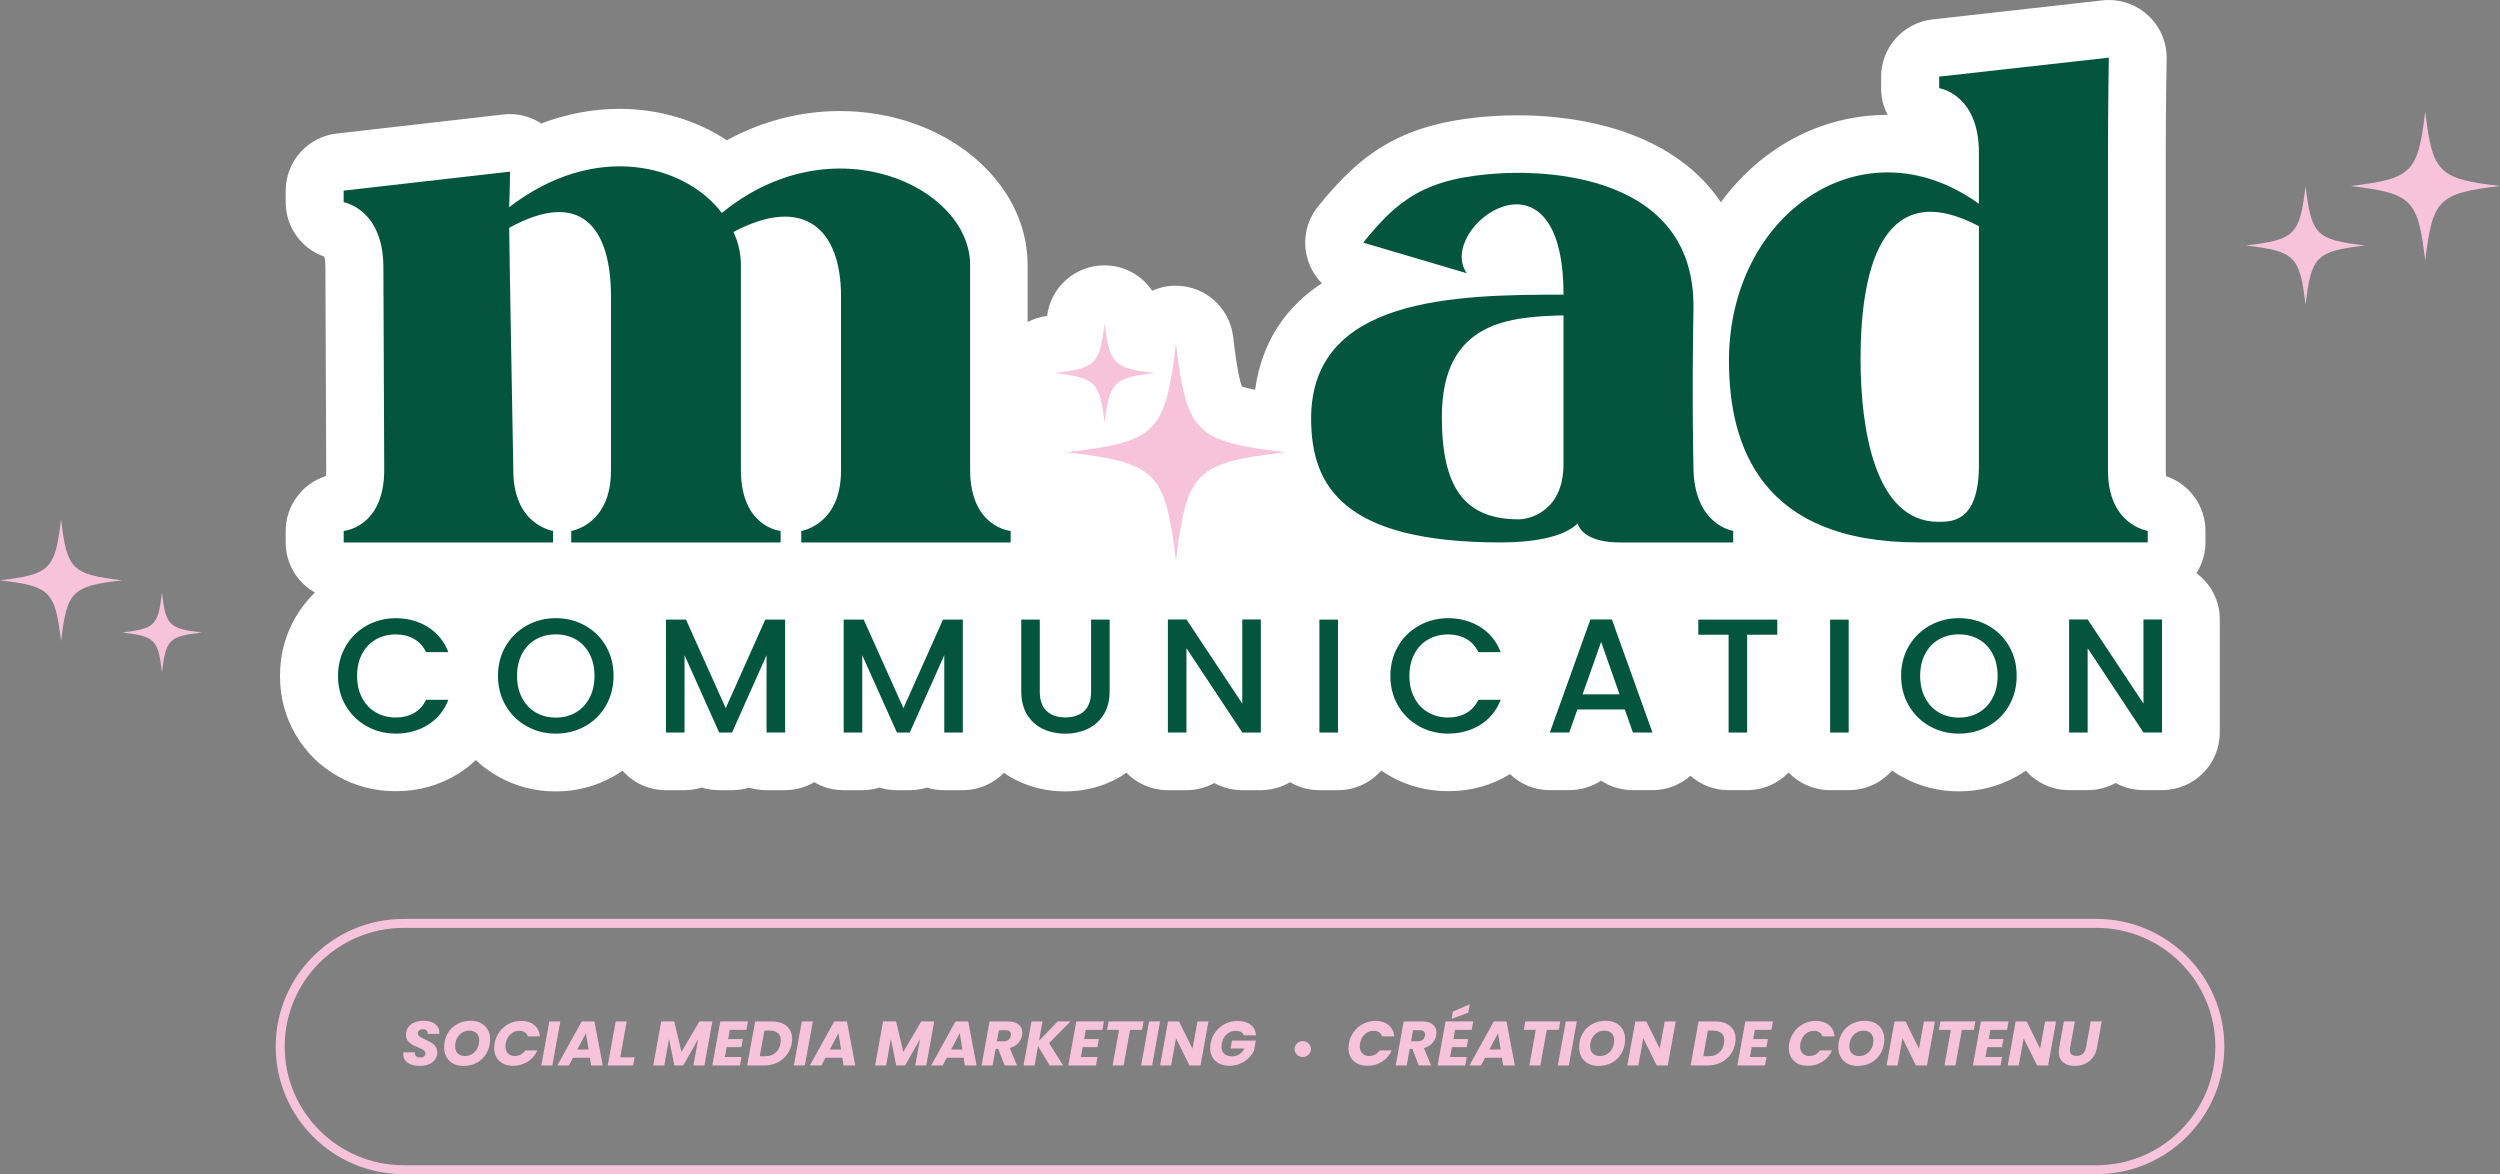
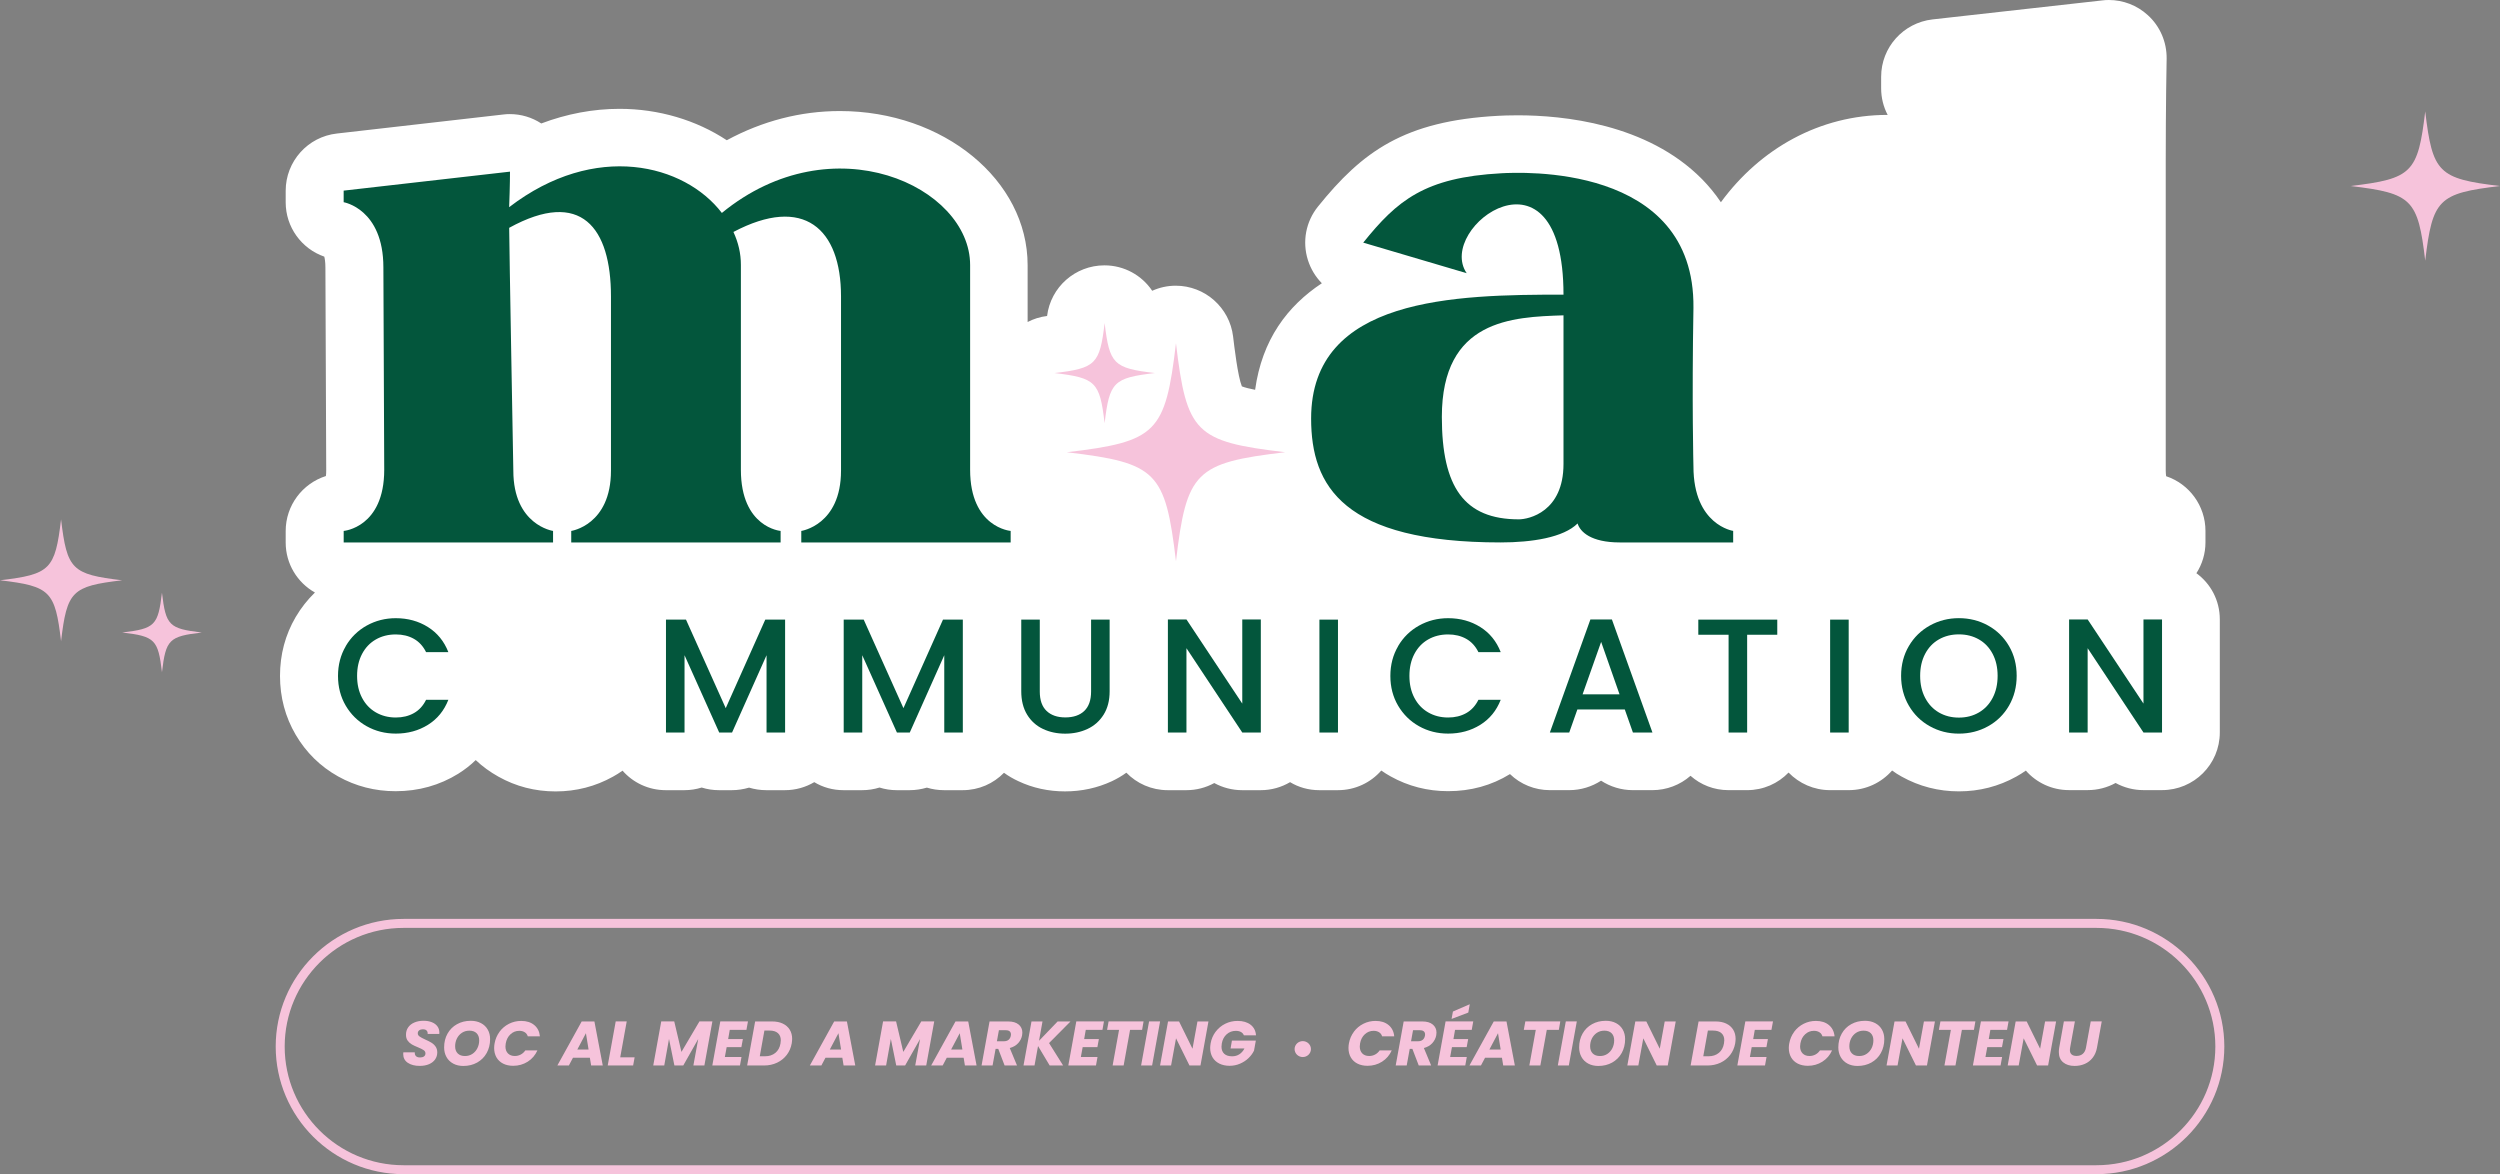
<svg xmlns="http://www.w3.org/2000/svg" width="511" height="240" viewBox="0 0 511 240" fill="none">
  <rect x="0" y="0" width="511" height="240" fill="#808080" stroke="none" />
  <g clip-path="url(#clip0_13102_81)">
    <path d="M453.729 126.606V149.718C453.729 156.245 448.438 161.499 441.924 161.499H438.112C436.092 161.499 434.135 160.978 432.427 160.042C430.718 160.978 428.781 161.499 426.703 161.499H422.91C419.391 161.499 416.224 159.96 414.082 157.511C413.457 157.949 412.813 158.363 412.125 158.738C408.543 160.736 404.584 161.754 400.403 161.754C396.222 161.754 392.282 160.736 388.7 158.738C388.012 158.363 387.368 157.949 386.743 157.491C384.576 159.966 381.414 161.506 377.87 161.506H374.078C370.744 161.506 367.748 160.131 365.581 157.911C363.439 160.138 360.437 161.506 357.104 161.506H353.311C350.334 161.506 347.625 160.424 345.541 158.573C343.418 160.443 340.646 161.506 337.752 161.506H333.755C331.384 161.506 329.134 160.799 327.26 159.572C325.367 160.799 323.117 161.506 320.739 161.506H316.781C313.721 161.506 310.802 160.322 308.641 158.223C304.874 160.551 300.623 161.715 296.001 161.715C291.775 161.715 287.836 160.698 284.254 158.7C283.585 158.325 282.941 157.93 282.335 157.498C280.168 159.972 277.006 161.512 273.462 161.512H269.67C267.484 161.512 265.444 160.933 263.691 159.871C261.944 160.908 259.879 161.512 257.693 161.512H253.9C251.861 161.512 249.904 160.99 248.195 160.055C246.487 160.99 244.549 161.512 242.491 161.512H238.679C235.371 161.512 232.349 160.138 230.227 157.937C229.29 158.624 228.308 159.184 227.269 159.68C224.312 161.054 221.086 161.76 217.689 161.76C214.292 161.76 211.066 161.054 208.128 159.661C207.108 159.184 206.126 158.624 205.215 157.956C203.073 160.157 200.09 161.512 196.782 161.512H192.97C191.74 161.512 190.554 161.327 189.452 160.99C188.33 161.321 187.138 161.512 185.933 161.512H183.288C182.083 161.512 180.891 161.327 179.769 160.971C178.648 161.327 177.456 161.512 176.206 161.512H172.414C170.227 161.512 168.188 160.933 166.435 159.871C164.688 160.908 162.623 161.512 160.437 161.512H156.644C155.414 161.512 154.228 161.327 153.106 160.99C151.985 161.321 150.793 161.512 149.588 161.512H146.962C145.732 161.512 144.546 161.327 143.424 160.971C142.302 161.327 141.11 161.512 139.887 161.512H136.075C132.556 161.512 129.388 159.972 127.247 157.523C126.622 157.962 125.978 158.376 125.29 158.751C121.708 160.749 117.775 161.766 113.568 161.766C109.361 161.766 105.447 160.749 101.884 158.751C100.176 157.797 98.614 156.671 97.237 155.36C96.154 156.423 94.968 157.332 93.674 158.147C89.862 160.513 85.554 161.722 80.869 161.722C76.643 161.722 72.703 160.704 69.121 158.706C65.475 156.671 62.562 153.802 60.44 150.188C58.317 146.575 57.233 142.523 57.233 138.153C57.233 133.782 58.317 129.736 60.44 126.117C61.542 124.246 62.855 122.586 64.372 121.11C60.79 119.093 58.394 115.27 58.394 110.887V108.54C58.394 103.304 61.81 98.832 66.616 97.299C66.661 96.987 66.68 96.574 66.68 96.033L66.514 54.741C66.514 53.577 66.387 52.87 66.285 52.457C61.619 50.835 58.394 46.407 58.394 41.356V38.99C58.394 33.003 62.894 27.952 68.866 27.291L102.872 23.404C103.312 23.34 103.764 23.321 104.204 23.321C106.493 23.321 108.743 23.989 110.636 25.236C115.863 23.264 121.255 22.246 126.628 22.246C134.666 22.246 142.328 24.555 148.555 28.665C155.803 24.74 163.63 22.698 171.687 22.698C192.843 22.698 210.046 36.808 210.046 54.181V65.816C211.251 65.193 212.59 64.754 214.024 64.588C214.75 58.685 219.773 54.238 225.746 54.238C229.787 54.238 233.388 56.274 235.511 59.435C236.99 58.767 238.615 58.398 240.323 58.398C243.3 58.398 246.073 59.518 248.151 61.369C250.254 63.24 251.689 65.816 252.045 68.787C252.294 70.867 253.002 76.91 253.837 78.972C254.461 79.22 255.443 79.468 256.546 79.678C257.961 69.41 263.168 62.533 270.186 57.896C268.892 56.586 267.898 54.944 267.331 53.138C266.145 49.378 266.916 45.3 269.389 42.228C278.447 30.987 287.007 24.708 306.206 23.671C307.041 23.627 308.393 23.569 310.228 23.569C319.471 23.569 336.63 25.255 347.836 36.559C349.295 38.035 350.608 39.632 351.749 41.337C359.787 30.363 371.968 23.487 385.793 23.487H385.838C384.984 21.864 384.506 19.994 384.506 18.06V15.694C384.506 9.689 389.025 4.657 394.998 3.97L429.717 0.083C430.176 0.019 430.61 0 431.05 0C433.963 0 436.799 1.081 438.986 3.073C441.503 5.337 442.899 8.582 442.861 11.966C442.842 12.068 442.676 22.297 442.676 32.87V96.192C442.676 96.688 442.721 97.064 442.759 97.337C447.489 98.915 450.797 103.387 450.797 108.521V110.868C450.797 113.196 450.108 115.359 448.942 117.166C451.855 119.284 453.729 122.713 453.729 126.6V126.606Z" fill="white" />
    <path d="M319.579 60.231C319.579 27.482 293.363 46.388 299.788 55.841L278.645 49.594C285.58 40.987 291.164 36.261 306.895 35.414C310.445 35.243 346.478 33.22 346.14 62.934C345.802 82.178 346.14 95.346 346.14 95.346C346.14 107.331 354.261 108.514 354.261 108.514V110.874H331.085C325.163 110.874 322.964 108.68 322.46 106.994C319.586 109.863 313.161 110.874 306.729 110.874C274.591 110.874 267.994 99.398 267.994 85.549C267.994 60.733 297.423 60.224 319.586 60.224L319.579 60.231ZM319.579 64.455C309.094 64.792 294.714 65.301 294.714 85.219C294.714 99.57 299.284 106.154 310.445 106.154C312.472 106.154 319.579 104.634 319.579 94.844V64.455Z" fill="#03563C" />
    <path d="M104.077 42.342C121.67 28.837 139.938 33.563 147.548 43.525C170.215 24.956 198.293 38.124 198.293 54.162V96.027C198.293 107.84 206.579 108.521 206.579 108.521V110.881H163.783V108.521C163.783 108.521 171.904 107.337 171.904 96.198V60.581C171.904 46.738 164.293 39.817 149.913 47.412C150.927 49.607 151.437 51.802 151.437 54.162V96.027C151.437 107.84 159.557 108.521 159.557 108.521V110.881H116.761V108.521C116.761 108.521 124.882 107.337 124.882 96.198V60.581C124.882 46.566 118.795 38.468 104.077 46.566C104.077 49.607 104.925 96.198 104.925 96.198C104.925 107.344 113.045 108.521 113.045 108.521V110.881H70.249V108.521C70.249 108.521 78.536 107.846 78.536 96.027L78.364 54.664C78.364 42.679 70.243 41.331 70.243 41.331V38.964L104.243 35.084C104.243 35.084 104.243 37.953 104.071 42.342H104.077Z" fill="#03563C" />
-     <path d="M404.489 41.661V31.197C404.489 19.212 396.368 18.029 396.368 18.029V15.662L431.043 11.781C431.043 11.781 430.871 22.081 430.871 32.883V96.186C430.871 107.331 438.992 108.508 438.992 108.508V110.868H392.136C360.163 110.868 353.4 91.453 353.4 73.73C353.4 43.678 380.803 24.606 404.483 41.655L404.489 41.661ZM404.489 46.223C385.545 36.261 380.299 53.316 380.299 73.405C380.299 87.585 383.174 106.663 396.203 106.663C399.077 106.663 404.661 106.663 404.489 94.506V46.223Z" fill="#03563C" />
    <path d="M70.67 132.065C71.722 130.271 73.156 128.871 74.96 127.866C76.77 126.861 78.746 126.358 80.901 126.358C83.361 126.358 85.554 126.963 87.472 128.165C89.391 129.374 90.781 131.078 91.647 133.299H87.09C86.491 132.084 85.662 131.174 84.598 130.576C83.533 129.978 82.303 129.679 80.907 129.679C79.377 129.679 78.013 130.022 76.815 130.71C75.617 131.397 74.68 132.383 74.004 133.668C73.328 134.953 72.99 136.448 72.99 138.152C72.99 139.857 73.328 141.352 74.004 142.637C74.68 143.922 75.617 144.915 76.815 145.608C78.013 146.302 79.377 146.658 80.907 146.658C82.303 146.658 83.533 146.359 84.598 145.761C85.662 145.163 86.497 144.253 87.09 143.038H91.647C90.781 145.252 89.391 146.957 87.472 148.153C85.554 149.349 83.361 149.947 80.901 149.947C78.727 149.947 76.745 149.444 74.947 148.439C73.15 147.434 71.722 146.028 70.67 144.24C69.618 142.446 69.089 140.424 69.089 138.165C69.089 135.907 69.618 133.884 70.67 132.09V132.065Z" fill="#03563C" />
-     <path d="M107.659 148.445C105.849 147.44 104.421 146.034 103.369 144.228C102.318 142.427 101.789 140.392 101.789 138.133C101.789 135.875 102.318 133.852 103.369 132.058C104.421 130.264 105.855 128.865 107.659 127.86C109.469 126.854 111.445 126.352 113.6 126.352C115.754 126.352 117.762 126.854 119.572 127.86C121.383 128.865 122.804 130.264 123.849 132.058C124.888 133.852 125.411 135.875 125.411 138.133C125.411 140.392 124.888 142.421 123.849 144.228C122.804 146.034 121.383 147.44 119.572 148.445C117.762 149.451 115.773 149.953 113.6 149.953C111.426 149.953 109.469 149.451 107.659 148.445ZM117.692 145.627C118.89 144.927 119.827 143.935 120.503 142.637C121.179 141.346 121.516 139.845 121.516 138.14C121.516 136.435 121.179 134.94 120.503 133.655C119.827 132.37 118.89 131.384 117.692 130.697C116.494 130.01 115.13 129.666 113.6 129.666C112.07 129.666 110.706 130.01 109.508 130.697C108.309 131.384 107.372 132.37 106.697 133.655C106.021 134.94 105.683 136.435 105.683 138.14C105.683 139.845 106.021 141.346 106.697 142.637C107.372 143.929 108.309 144.927 109.508 145.627C110.706 146.327 112.07 146.677 113.6 146.677C115.13 146.677 116.494 146.327 117.692 145.627Z" fill="#03563C" />
    <path d="M160.475 126.651V149.73H156.682V133.929L149.633 149.73H147.007L139.919 133.929V149.73H136.126V126.651H140.218L148.339 144.749L156.421 126.651H160.481H160.475Z" fill="#03563C" />
    <path d="M196.801 126.651V149.73H193.008V133.929L185.958 149.73H183.332L176.244 133.929V149.73H172.452V126.651H176.544L184.664 144.749L192.747 126.651H196.807H196.801Z" fill="#03563C" />
    <path d="M212.532 126.651V141.359C212.532 143.108 212.991 144.425 213.916 145.309C214.84 146.194 216.115 146.639 217.759 146.639C219.404 146.639 220.717 146.194 221.635 145.309C222.552 144.425 223.018 143.108 223.018 141.359V126.651H226.81V141.295C226.81 143.178 226.402 144.769 225.58 146.079C224.758 147.383 223.662 148.356 222.285 148.999C220.908 149.641 219.391 149.96 217.727 149.96C216.064 149.96 214.553 149.641 213.189 148.999C211.825 148.356 210.741 147.383 209.944 146.079C209.148 144.775 208.746 143.178 208.746 141.295V126.651H212.539H212.532Z" fill="#03563C" />
    <path d="M257.712 149.724H253.92L242.51 132.491V149.724H238.717V126.613H242.51L253.92 143.814V126.613H257.712V149.724Z" fill="#03563C" />
    <path d="M273.482 126.651V149.73H269.689V126.651H273.482Z" fill="#03563C" />
    <path d="M285.771 132.065C286.822 130.271 288.257 128.871 290.06 127.866C291.871 126.861 293.847 126.358 296.001 126.358C298.462 126.358 300.654 126.963 302.573 128.165C304.491 129.374 305.881 131.078 306.748 133.299H302.19C301.591 132.084 300.763 131.174 299.692 130.576C298.627 129.978 297.397 129.679 296.001 129.679C294.471 129.679 293.107 130.022 291.909 130.71C290.711 131.397 289.774 132.383 289.098 133.668C288.422 134.953 288.085 136.448 288.085 138.152C288.085 139.857 288.422 141.352 289.098 142.637C289.774 143.922 290.711 144.915 291.909 145.608C293.107 146.308 294.471 146.658 296.001 146.658C297.397 146.658 298.627 146.359 299.692 145.761C300.756 145.163 301.591 144.253 302.19 143.038H306.748C305.881 145.252 304.491 146.957 302.573 148.153C300.654 149.349 298.462 149.947 296.001 149.947C293.828 149.947 291.845 149.444 290.048 148.439C288.25 147.434 286.829 146.028 285.771 144.24C284.719 142.446 284.19 140.424 284.19 138.165C284.19 135.907 284.719 133.884 285.771 132.09V132.065Z" fill="#03563C" />
    <path d="M332.098 145.01H322.416L320.752 149.724H316.794L325.08 126.613H329.472L337.758 149.724H333.768L332.105 145.01H332.098ZM331.034 141.925L327.273 131.199L323.48 141.925H331.034Z" fill="#03563C" />
    <path d="M363.274 126.651V129.743H357.116V149.73H353.324V129.743H347.134V126.651H363.274Z" fill="#03563C" />
    <path d="M377.871 126.651V149.73H374.078V126.651H377.871Z" fill="#03563C" />
    <path d="M394.456 148.445C392.646 147.44 391.218 146.034 390.166 144.228C389.114 142.427 388.585 140.392 388.585 138.133C388.585 135.875 389.114 133.852 390.166 132.058C391.218 130.264 392.652 128.865 394.456 127.86C396.266 126.854 398.242 126.352 400.397 126.352C402.551 126.352 404.559 126.854 406.369 127.86C408.179 128.865 409.601 130.264 410.646 132.058C411.692 133.852 412.208 135.875 412.208 138.133C412.208 140.392 411.685 142.421 410.646 144.228C409.607 146.034 408.179 147.44 406.369 148.445C404.559 149.451 402.57 149.953 400.397 149.953C398.223 149.953 396.266 149.451 394.456 148.445ZM404.489 145.627C405.687 144.927 406.624 143.935 407.3 142.637C407.975 141.346 408.313 139.845 408.313 138.14C408.313 136.435 407.975 134.94 407.3 133.655C406.624 132.37 405.687 131.384 404.489 130.697C403.291 130.01 401.926 129.666 400.397 129.666C398.867 129.666 397.503 130.01 396.304 130.697C395.106 131.384 394.169 132.37 393.494 133.655C392.818 134.94 392.48 136.435 392.48 138.14C392.48 139.845 392.818 141.346 393.494 142.637C394.169 143.929 395.106 144.927 396.304 145.627C397.503 146.327 398.867 146.677 400.397 146.677C401.926 146.677 403.291 146.327 404.489 145.627Z" fill="#03563C" />
    <path d="M441.918 149.724H438.125L426.715 132.491V149.724H422.923V126.613H426.715L438.125 143.814V126.613H441.918V149.724Z" fill="#03563C" />
    <path d="M240.368 70.161C238.194 88.507 236.429 90.263 218.046 92.439C218.084 92.439 218.122 92.445 218.161 92.452C236.435 94.615 238.194 96.408 240.368 114.71C242.542 96.364 244.307 94.608 262.69 92.433C244.307 90.263 242.548 88.501 240.368 70.154V70.161Z" fill="#F6C3DB" />
    <path d="M225.791 66.007C224.79 74.442 223.98 75.257 215.522 76.255C215.541 76.255 215.554 76.255 215.573 76.255C223.98 77.254 224.79 78.075 225.784 86.497C226.785 78.062 227.595 77.248 236.053 76.249C227.601 75.25 226.785 74.442 225.784 66.001L225.791 66.007Z" fill="#F6C3DB" />
    <path d="M12.48 106.154C11.263 116.415 10.275 117.395 0 118.61C0.019 118.61 0.045 118.61 0.064 118.616C10.281 119.825 11.269 120.83 12.48 131.066C13.698 120.805 14.686 119.825 24.961 118.61C14.68 117.395 13.698 116.409 12.48 106.154Z" fill="#F6C3DB" />
    <path d="M33.101 121.167C32.31 127.853 31.666 128.496 24.967 129.285C24.98 129.285 24.993 129.285 25.012 129.285C31.673 130.073 32.317 130.729 33.107 137.402C33.897 130.716 34.541 130.073 41.24 129.285C34.541 128.496 33.897 127.853 33.107 121.167H33.101Z" fill="#F6C3DB" />
-     <path d="M471.251 38.023C470.066 48.036 469.103 48.996 459.07 50.179C459.089 50.179 459.109 50.179 459.134 50.186C469.11 51.369 470.072 52.342 471.258 62.336C472.443 52.323 473.406 51.363 483.439 50.179C473.406 48.996 472.443 48.036 471.258 38.023H471.251Z" fill="#F6C3DB" />
    <path d="M495.715 22.768C494.223 35.332 493.019 36.534 480.43 38.023C480.455 38.023 480.481 38.023 480.506 38.029C493.019 39.511 494.23 40.739 495.715 53.278C497.206 40.714 498.411 39.511 511 38.023C498.411 36.534 497.206 35.332 495.715 22.768Z" fill="#F6C3DB" />
    <path d="M428.506 240H82.494C68.082 240 56.353 228.295 56.353 213.911C56.353 199.528 68.082 187.823 82.494 187.823H428.513C442.924 187.823 454.653 199.528 454.653 213.911C454.653 228.295 442.924 240 428.513 240H428.506ZM82.494 189.661C69.095 189.661 58.189 200.54 58.189 213.918C58.189 227.296 69.089 238.174 82.494 238.174H428.513C441.911 238.174 452.817 227.296 452.817 213.918C452.817 200.54 441.917 189.661 428.513 189.661H82.494Z" fill="#F6C3DB" />
    <path d="M83.355 217.239C82.73 216.819 82.418 216.214 82.418 215.438C82.418 215.362 82.424 215.247 82.443 215.095H84.782C84.757 215.419 84.833 215.674 85.018 215.864C85.203 216.055 85.483 216.144 85.859 216.144C86.204 216.144 86.471 216.074 86.669 215.928C86.867 215.782 86.962 215.578 86.962 215.311C86.962 215.044 86.841 214.815 86.586 214.643C86.338 214.471 85.949 214.28 85.42 214.064C84.91 213.861 84.495 213.663 84.177 213.479C83.858 213.294 83.578 213.046 83.342 212.728C83.106 212.41 82.985 212.016 82.985 211.532C82.978 210.941 83.125 210.432 83.431 209.993C83.737 209.554 84.164 209.223 84.706 208.994C85.248 208.765 85.872 208.644 86.573 208.644C87.204 208.644 87.765 208.74 88.256 208.937C88.747 209.128 89.129 209.408 89.397 209.77C89.671 210.133 89.805 210.565 89.805 211.062C89.805 211.189 89.805 211.284 89.792 211.341H87.402C87.408 211.31 87.415 211.252 87.415 211.189C87.415 210.947 87.326 210.756 87.16 210.603C86.988 210.451 86.752 210.381 86.459 210.381C86.14 210.381 85.885 210.457 85.687 210.603C85.49 210.75 85.394 210.953 85.394 211.214C85.394 211.475 85.515 211.685 85.764 211.863C86.013 212.041 86.388 212.238 86.905 212.474C87.421 212.703 87.842 212.919 88.173 213.116C88.498 213.313 88.785 213.574 89.021 213.905C89.257 214.236 89.378 214.637 89.378 215.114C89.378 215.642 89.231 216.119 88.945 216.539C88.651 216.959 88.237 217.283 87.695 217.518C87.153 217.754 86.516 217.868 85.789 217.868C84.789 217.868 83.979 217.658 83.348 217.232L83.355 217.239Z" fill="#F6C3DB" />
    <path d="M92.635 217.398C92.042 217.079 91.583 216.634 91.265 216.062C90.94 215.489 90.78 214.828 90.78 214.09C90.78 213.04 91.01 212.098 91.475 211.271C91.94 210.444 92.584 209.802 93.413 209.344C94.241 208.88 95.178 208.651 96.23 208.651C97.02 208.651 97.709 208.81 98.308 209.121C98.901 209.433 99.366 209.872 99.691 210.444C100.016 211.011 100.176 211.666 100.176 212.397C100.176 213.447 99.94 214.395 99.481 215.228C99.022 216.062 98.365 216.711 97.537 217.181C96.702 217.646 95.758 217.881 94.7 217.881C93.923 217.881 93.234 217.722 92.641 217.404L92.635 217.398ZM96.562 215.413C97.001 215.12 97.339 214.732 97.582 214.242C97.824 213.752 97.945 213.218 97.945 212.646C97.945 212.028 97.766 211.545 97.422 211.195C97.072 210.845 96.581 210.667 95.95 210.667C95.37 210.667 94.86 210.813 94.42 211.1C93.98 211.392 93.636 211.78 93.394 212.264C93.151 212.747 93.03 213.282 93.03 213.861C93.03 214.478 93.202 214.961 93.553 215.317C93.904 215.674 94.401 215.852 95.038 215.852C95.618 215.852 96.122 215.705 96.562 215.413Z" fill="#F6C3DB" />
    <path d="M102.101 210.89C102.623 210.196 103.267 209.649 104.038 209.261C104.81 208.873 105.645 208.676 106.537 208.676C107.633 208.676 108.519 208.956 109.202 209.522C109.884 210.088 110.266 210.858 110.355 211.831H107.882C107.767 211.462 107.563 211.182 107.257 210.992C106.951 210.801 106.588 210.699 106.148 210.699C105.454 210.699 104.854 210.934 104.351 211.399C103.841 211.863 103.516 212.487 103.376 213.263C103.331 213.504 103.312 213.714 103.312 213.892C103.312 214.49 103.484 214.968 103.822 215.317C104.166 215.667 104.631 215.845 105.23 215.845C105.657 215.845 106.059 215.75 106.435 215.553C106.811 215.356 107.117 215.076 107.372 214.707H109.845C109.405 215.68 108.743 216.45 107.863 217.01C106.977 217.569 105.989 217.849 104.893 217.849C104.102 217.849 103.414 217.697 102.827 217.398C102.241 217.099 101.788 216.672 101.476 216.125C101.164 215.578 101.004 214.942 101.004 214.217C101.004 213.892 101.036 213.574 101.094 213.269C101.253 212.378 101.591 211.59 102.113 210.89H102.101Z" fill="#F6C3DB" />
-     <path d="M114.53 208.778L112.898 217.779H110.648L112.28 208.778H114.53Z" fill="#F6C3DB" />
    <path d="M120.567 216.195H117.118L116.277 217.786H113.925L118.897 208.784H121.497L123.206 217.786H120.828L120.567 216.195ZM120.305 214.522L119.763 211.189L118.004 214.522H120.305Z" fill="#F6C3DB" />
    <path d="M126.775 216.113H129.72L129.414 217.779H124.219L125.851 208.778H128.101L126.775 216.113Z" fill="#F6C3DB" />
    <path d="M145.61 208.778L143.978 217.779H141.728L142.716 212.378L139.663 217.779H137.847L136.744 212.353L135.775 217.779H133.525L135.157 208.778H137.815L139.287 215.012L142.965 208.778H145.61Z" fill="#F6C3DB" />
    <path d="M149.161 210.514L148.836 212.385H151.844L151.538 214.039H148.53L148.16 216.049H151.564L151.251 217.779H145.598L147.229 208.778H152.883L152.571 210.508H149.167L149.161 210.514Z" fill="#F6C3DB" />
    <path d="M160.003 209.223C160.622 209.516 161.093 209.935 161.425 210.47C161.75 211.004 161.916 211.628 161.916 212.346C161.916 212.595 161.884 212.906 161.826 213.282C161.667 214.16 161.329 214.948 160.807 215.629C160.284 216.31 159.621 216.844 158.824 217.219C158.021 217.595 157.141 217.786 156.173 217.786H152.718L154.35 208.784H157.811C158.658 208.784 159.391 208.93 160.01 209.223H160.003ZM158.48 215.216C159.041 214.751 159.391 214.109 159.532 213.282C159.576 213.027 159.595 212.811 159.595 212.639C159.595 212.003 159.398 211.513 159.003 211.17C158.607 210.82 158.047 210.648 157.32 210.648H156.243L155.299 215.903H156.364C157.212 215.903 157.919 215.674 158.48 215.209V215.216Z" fill="#F6C3DB" />
-     <path d="M166.148 208.778L164.516 217.779H162.266L163.898 208.778H166.148Z" fill="#F6C3DB" />
    <path d="M172.178 216.195H168.73L167.888 217.786H165.536L170.508 208.784H173.109L174.817 217.786H172.433L172.172 216.195H172.178ZM171.917 214.522L171.375 211.189L169.616 214.522H171.917Z" fill="#F6C3DB" />
    <path d="M190.956 208.778L189.324 217.779H187.074L188.062 212.378L185.009 217.779H183.192L182.09 212.353L181.121 217.779H178.871L180.502 208.778H183.16L184.633 215.012L188.311 208.778H190.956Z" fill="#F6C3DB" />
    <path d="M196.973 216.195H193.524L192.683 217.786H190.331L195.303 208.784H197.904L199.612 217.786H197.228L196.967 216.195H196.973ZM196.712 214.522L196.17 211.189L194.41 214.522H196.712Z" fill="#F6C3DB" />
    <path d="M208.217 209.414C208.714 209.834 208.969 210.387 208.969 211.061C208.969 211.259 208.95 211.443 208.918 211.615C208.81 212.213 208.542 212.747 208.115 213.218C207.688 213.689 207.114 214.02 206.394 214.217L207.879 217.786H205.342L204.042 214.389H203.5L202.882 217.786H200.632L202.264 208.784H206.037C206.993 208.784 207.72 208.994 208.217 209.42V209.414ZM206.636 211.437C206.636 211.163 206.547 210.953 206.369 210.801C206.19 210.648 205.922 210.578 205.572 210.578H204.176L203.768 212.836H205.164C205.572 212.836 205.903 212.741 206.145 212.544C206.388 212.346 206.541 212.067 206.611 211.71C206.63 211.577 206.636 211.488 206.636 211.443V211.437Z" fill="#F6C3DB" />
    <path d="M214.419 213.193L217.3 217.786H214.553L212.175 213.81L211.455 217.786H209.205L210.837 208.784H213.087L212.379 212.735L216.178 208.784H218.811L214.432 213.199L214.419 213.193Z" fill="#F6C3DB" />
    <path d="M221.928 210.514L221.603 212.385H224.611L224.305 214.039H221.297L220.927 216.049H224.331L224.019 217.779H218.365L219.997 208.778H225.65L225.338 210.508H221.934L221.928 210.514Z" fill="#F6C3DB" />
    <path d="M233.745 208.778L233.446 210.508H230.985L229.672 217.779H227.422L228.735 210.508H226.288L226.6 208.778H233.739H233.745Z" fill="#F6C3DB" />
    <path d="M237.124 208.778L235.492 217.779H233.242L234.873 208.778H237.124Z" fill="#F6C3DB" />
    <path d="M245.378 217.786H243.128L240.381 212.232L239.367 217.786H237.117L238.749 208.784H240.999L243.746 214.363L244.76 208.784H247.01L245.378 217.786Z" fill="#F6C3DB" />
    <path d="M248.476 210.89C248.998 210.196 249.649 209.649 250.426 209.261C251.204 208.873 252.052 208.676 252.963 208.676C254.066 208.676 254.952 208.937 255.628 209.458C256.297 209.98 256.667 210.699 256.724 211.628H254.251C254.136 211.329 253.938 211.1 253.652 210.941C253.365 210.782 253.014 210.705 252.606 210.705C251.88 210.705 251.255 210.941 250.732 211.405C250.21 211.869 249.878 212.493 249.738 213.269C249.693 213.523 249.674 213.746 249.674 213.937C249.674 214.567 249.865 215.057 250.241 215.4C250.618 215.744 251.153 215.909 251.841 215.909C252.402 215.909 252.899 215.769 253.327 215.496C253.754 215.216 254.104 214.821 254.365 214.306H251.529L251.803 212.703H256.692L256.322 214.745C256.061 215.292 255.685 215.801 255.201 216.272C254.716 216.742 254.136 217.124 253.473 217.41C252.804 217.703 252.09 217.849 251.319 217.849C250.547 217.849 249.821 217.697 249.222 217.391C248.622 217.086 248.163 216.666 247.838 216.113C247.52 215.566 247.36 214.929 247.36 214.204C247.36 213.956 247.392 213.644 247.45 213.269C247.609 212.378 247.947 211.59 248.469 210.89H248.476Z" fill="#F6C3DB" />
    <path d="M276.726 210.89C277.249 210.196 277.893 209.649 278.664 209.261C279.435 208.873 280.27 208.676 281.163 208.676C282.259 208.676 283.145 208.956 283.827 209.522C284.509 210.088 284.891 210.858 284.981 211.831H282.508C282.393 211.462 282.189 211.182 281.883 210.992C281.577 210.801 281.214 210.699 280.774 210.699C280.079 210.699 279.48 210.934 278.976 211.399C278.466 211.863 278.141 212.487 278.001 213.263C277.956 213.504 277.937 213.714 277.937 213.892C277.937 214.49 278.109 214.968 278.447 215.317C278.791 215.667 279.257 215.845 279.856 215.845C280.283 215.845 280.685 215.75 281.061 215.553C281.437 215.356 281.743 215.076 281.998 214.707H284.471C284.031 215.68 283.368 216.45 282.488 217.01C281.602 217.569 280.614 217.849 279.518 217.849C278.728 217.849 278.039 217.697 277.453 217.398C276.866 217.099 276.414 216.672 276.102 216.125C275.789 215.578 275.63 214.942 275.63 214.217C275.63 213.892 275.662 213.574 275.719 213.269C275.878 212.378 276.216 211.59 276.739 210.89H276.726Z" fill="#F6C3DB" />
    <path d="M292.865 209.414C293.363 209.834 293.618 210.387 293.618 211.062C293.618 211.259 293.598 211.443 293.567 211.615C293.458 212.213 293.191 212.747 292.763 213.218C292.336 213.689 291.763 214.02 291.042 214.217L292.528 217.786H289.991L288.69 214.389H288.149L287.53 217.786H285.28L286.912 208.784H290.686C291.642 208.784 292.368 208.994 292.865 209.42V209.414ZM291.285 211.437C291.285 211.163 291.195 210.953 291.017 210.801C290.839 210.648 290.571 210.578 290.22 210.578H288.824L288.416 212.836H289.812C290.22 212.836 290.552 212.741 290.794 212.544C291.036 212.347 291.189 212.067 291.259 211.71C291.278 211.577 291.285 211.488 291.285 211.443V211.437Z" fill="#F6C3DB" />
    <path d="M297.41 210.514L297.085 212.385H300.094L299.788 214.039H296.779L296.41 216.049H299.813L299.501 217.779H293.847L295.479 208.778H301.133L300.82 210.508H297.417L297.41 210.514ZM300.119 206.971L296.703 208.269L296.977 206.755L300.419 205.266L300.119 206.971Z" fill="#F6C3DB" />
    <path d="M306.997 216.195H303.548L302.707 217.786H300.355L305.327 208.784H307.927L309.636 217.786H307.258L306.997 216.195ZM306.735 214.522L306.194 211.189L304.434 214.522H306.735Z" fill="#F6C3DB" />
    <path d="M318.923 208.778L318.623 210.508H316.163L314.85 217.779H312.6L313.913 210.508H311.465L311.778 208.778H318.917H318.923Z" fill="#F6C3DB" />
    <path d="M322.301 208.778L320.669 217.779H318.419L320.051 208.778H322.301Z" fill="#F6C3DB" />
    <path d="M324.634 217.398C324.041 217.079 323.582 216.634 323.264 216.062C322.939 215.489 322.779 214.828 322.779 214.09C322.779 213.04 323.009 212.098 323.474 211.271C323.939 210.444 324.583 209.802 325.412 209.344C326.24 208.88 327.177 208.651 328.229 208.651C329.02 208.651 329.708 208.81 330.307 209.121C330.9 209.433 331.365 209.872 331.69 210.444C332.015 211.011 332.175 211.666 332.175 212.397C332.175 213.447 331.939 214.395 331.48 215.228C331.021 216.062 330.364 216.711 329.536 217.181C328.701 217.646 327.757 217.881 326.699 217.881C325.922 217.881 325.233 217.722 324.641 217.404L324.634 217.398ZM328.554 215.413C328.994 215.12 329.332 214.732 329.574 214.242C329.816 213.752 329.937 213.218 329.937 212.646C329.937 212.028 329.759 211.545 329.415 211.195C329.064 210.845 328.573 210.667 327.942 210.667C327.362 210.667 326.852 210.813 326.413 211.1C325.973 211.392 325.629 211.78 325.386 212.264C325.144 212.747 325.023 213.282 325.023 213.861C325.023 214.478 325.195 214.961 325.546 215.317C325.896 215.674 326.393 215.852 327.031 215.852C327.611 215.852 328.114 215.705 328.554 215.413Z" fill="#F6C3DB" />
    <path d="M340.888 217.786H338.638L335.891 212.232L334.877 217.786H332.627L334.259 208.784H336.509L339.256 214.363L340.27 208.784H342.52L340.888 217.786Z" fill="#F6C3DB" />
    <path d="M352.846 209.223C353.464 209.516 353.936 209.936 354.267 210.47C354.592 211.004 354.758 211.628 354.758 212.347C354.758 212.595 354.726 212.906 354.669 213.282C354.509 214.16 354.171 214.948 353.649 215.629C353.126 216.31 352.463 216.844 351.666 217.22C350.863 217.595 349.984 217.786 349.015 217.786H345.56L347.192 208.784H350.653C351.501 208.784 352.234 208.93 352.852 209.223H352.846ZM351.329 215.216C351.89 214.751 352.24 214.109 352.38 213.282C352.425 213.027 352.444 212.811 352.444 212.639C352.444 212.003 352.247 211.513 351.851 211.17C351.456 210.82 350.895 210.648 350.169 210.648H349.091L348.148 215.903H349.212C350.06 215.903 350.768 215.674 351.329 215.209V215.216Z" fill="#F6C3DB" />
    <path d="M358.678 210.515L358.353 212.385H361.362L361.056 214.039H358.047L357.678 216.049H361.081L360.769 217.779H355.115L356.747 208.778H362.401L362.082 210.508H358.678V210.515Z" fill="#F6C3DB" />
    <path d="M366.729 210.89C367.251 210.196 367.895 209.649 368.666 209.261C369.438 208.873 370.273 208.676 371.165 208.676C372.261 208.676 373.147 208.956 373.829 209.522C374.511 210.088 374.894 210.858 374.983 211.831H372.51C372.395 211.462 372.191 211.182 371.885 210.992C371.579 210.801 371.216 210.699 370.776 210.699C370.081 210.699 369.482 210.934 368.979 211.399C368.469 211.863 368.144 212.487 368.004 213.263C367.959 213.504 367.94 213.714 367.94 213.892C367.94 214.49 368.112 214.968 368.45 215.317C368.794 215.667 369.259 215.845 369.858 215.845C370.285 215.845 370.687 215.75 371.063 215.553C371.439 215.356 371.745 215.076 372 214.707H374.473C374.033 215.68 373.371 216.45 372.491 217.01C371.605 217.569 370.617 217.849 369.521 217.849C368.73 217.849 368.042 217.697 367.455 217.398C366.869 217.099 366.416 216.672 366.104 216.125C365.792 215.578 365.632 214.942 365.632 214.217C365.632 213.892 365.664 213.574 365.722 213.269C365.881 212.378 366.219 211.59 366.741 210.89H366.729Z" fill="#F6C3DB" />
    <path d="M377.609 217.398C377.016 217.079 376.558 216.634 376.239 216.062C375.914 215.489 375.754 214.828 375.754 214.09C375.754 213.04 375.984 212.098 376.449 211.271C376.915 210.444 377.558 209.802 378.387 209.344C379.216 208.88 380.153 208.651 381.204 208.651C381.995 208.651 382.683 208.81 383.282 209.121C383.875 209.433 384.34 209.872 384.665 210.444C384.99 211.011 385.15 211.666 385.15 212.397C385.15 213.447 384.914 214.395 384.455 215.228C383.996 216.062 383.34 216.711 382.511 217.181C381.676 217.646 380.733 217.881 379.674 217.881C378.897 217.881 378.208 217.722 377.616 217.404L377.609 217.398ZM381.536 215.413C381.976 215.12 382.313 214.732 382.556 214.242C382.798 213.752 382.919 213.218 382.919 212.646C382.919 212.028 382.74 211.545 382.396 211.195C382.046 210.845 381.555 210.667 380.924 210.667C380.344 210.667 379.834 210.813 379.394 211.1C378.954 211.392 378.61 211.78 378.368 212.264C378.126 212.747 378.004 213.282 378.004 213.861C378.004 214.478 378.177 214.961 378.527 215.317C378.878 215.674 379.375 215.852 380.012 215.852C380.592 215.852 381.096 215.705 381.536 215.413Z" fill="#F6C3DB" />
    <path d="M393.87 217.786H391.62L388.872 212.232L387.859 217.786H385.609L387.241 208.784H389.491L392.238 214.363L393.251 208.784H395.501L393.87 217.786Z" fill="#F6C3DB" />
    <path d="M403.769 208.778L403.469 210.508H401.009L399.696 217.779H397.446L398.759 210.508H396.311L396.623 208.778H403.762H403.769Z" fill="#F6C3DB" />
    <path d="M406.828 210.515L406.503 212.385H409.512L409.206 214.039H406.197L405.828 216.049H409.231L408.919 217.779H403.265L404.897 208.778H410.551L410.238 210.508H406.835L406.828 210.515Z" fill="#F6C3DB" />
    <path d="M418.633 217.786H416.383L413.636 212.232L412.622 217.786H410.372L412.004 208.784H414.254L417.001 214.363L418.015 208.784H420.265L418.633 217.786Z" fill="#F6C3DB" />
    <path d="M424.108 208.778L423.133 214.153C423.101 214.376 423.082 214.529 423.082 214.618C423.082 215.012 423.197 215.311 423.426 215.521C423.656 215.731 423.994 215.833 424.44 215.833C424.969 215.833 425.396 215.686 425.727 215.4C426.059 215.108 426.276 214.694 426.371 214.153L427.346 208.778H429.596L428.621 214.153C428.475 214.968 428.175 215.655 427.735 216.214C427.295 216.774 426.754 217.194 426.116 217.468C425.479 217.741 424.79 217.875 424.045 217.875C423.082 217.875 422.304 217.633 421.712 217.143C421.119 216.653 420.826 215.947 420.826 215.025C420.826 214.751 420.851 214.459 420.902 214.153L421.858 208.778H424.108Z" fill="#F6C3DB" />
    <path d="M266.285 216.062C267.208 216.062 267.955 215.333 267.955 214.433C267.955 213.534 267.208 212.805 266.285 212.805C265.363 212.805 264.615 213.534 264.615 214.433C264.615 215.333 265.363 216.062 266.285 216.062Z" fill="#F6C3DB" />
  </g>
  <defs>
    <clipPath id="clip0_13102_81">
      <rect width="511" height="240" fill="white" />
    </clipPath>
  </defs>
</svg>